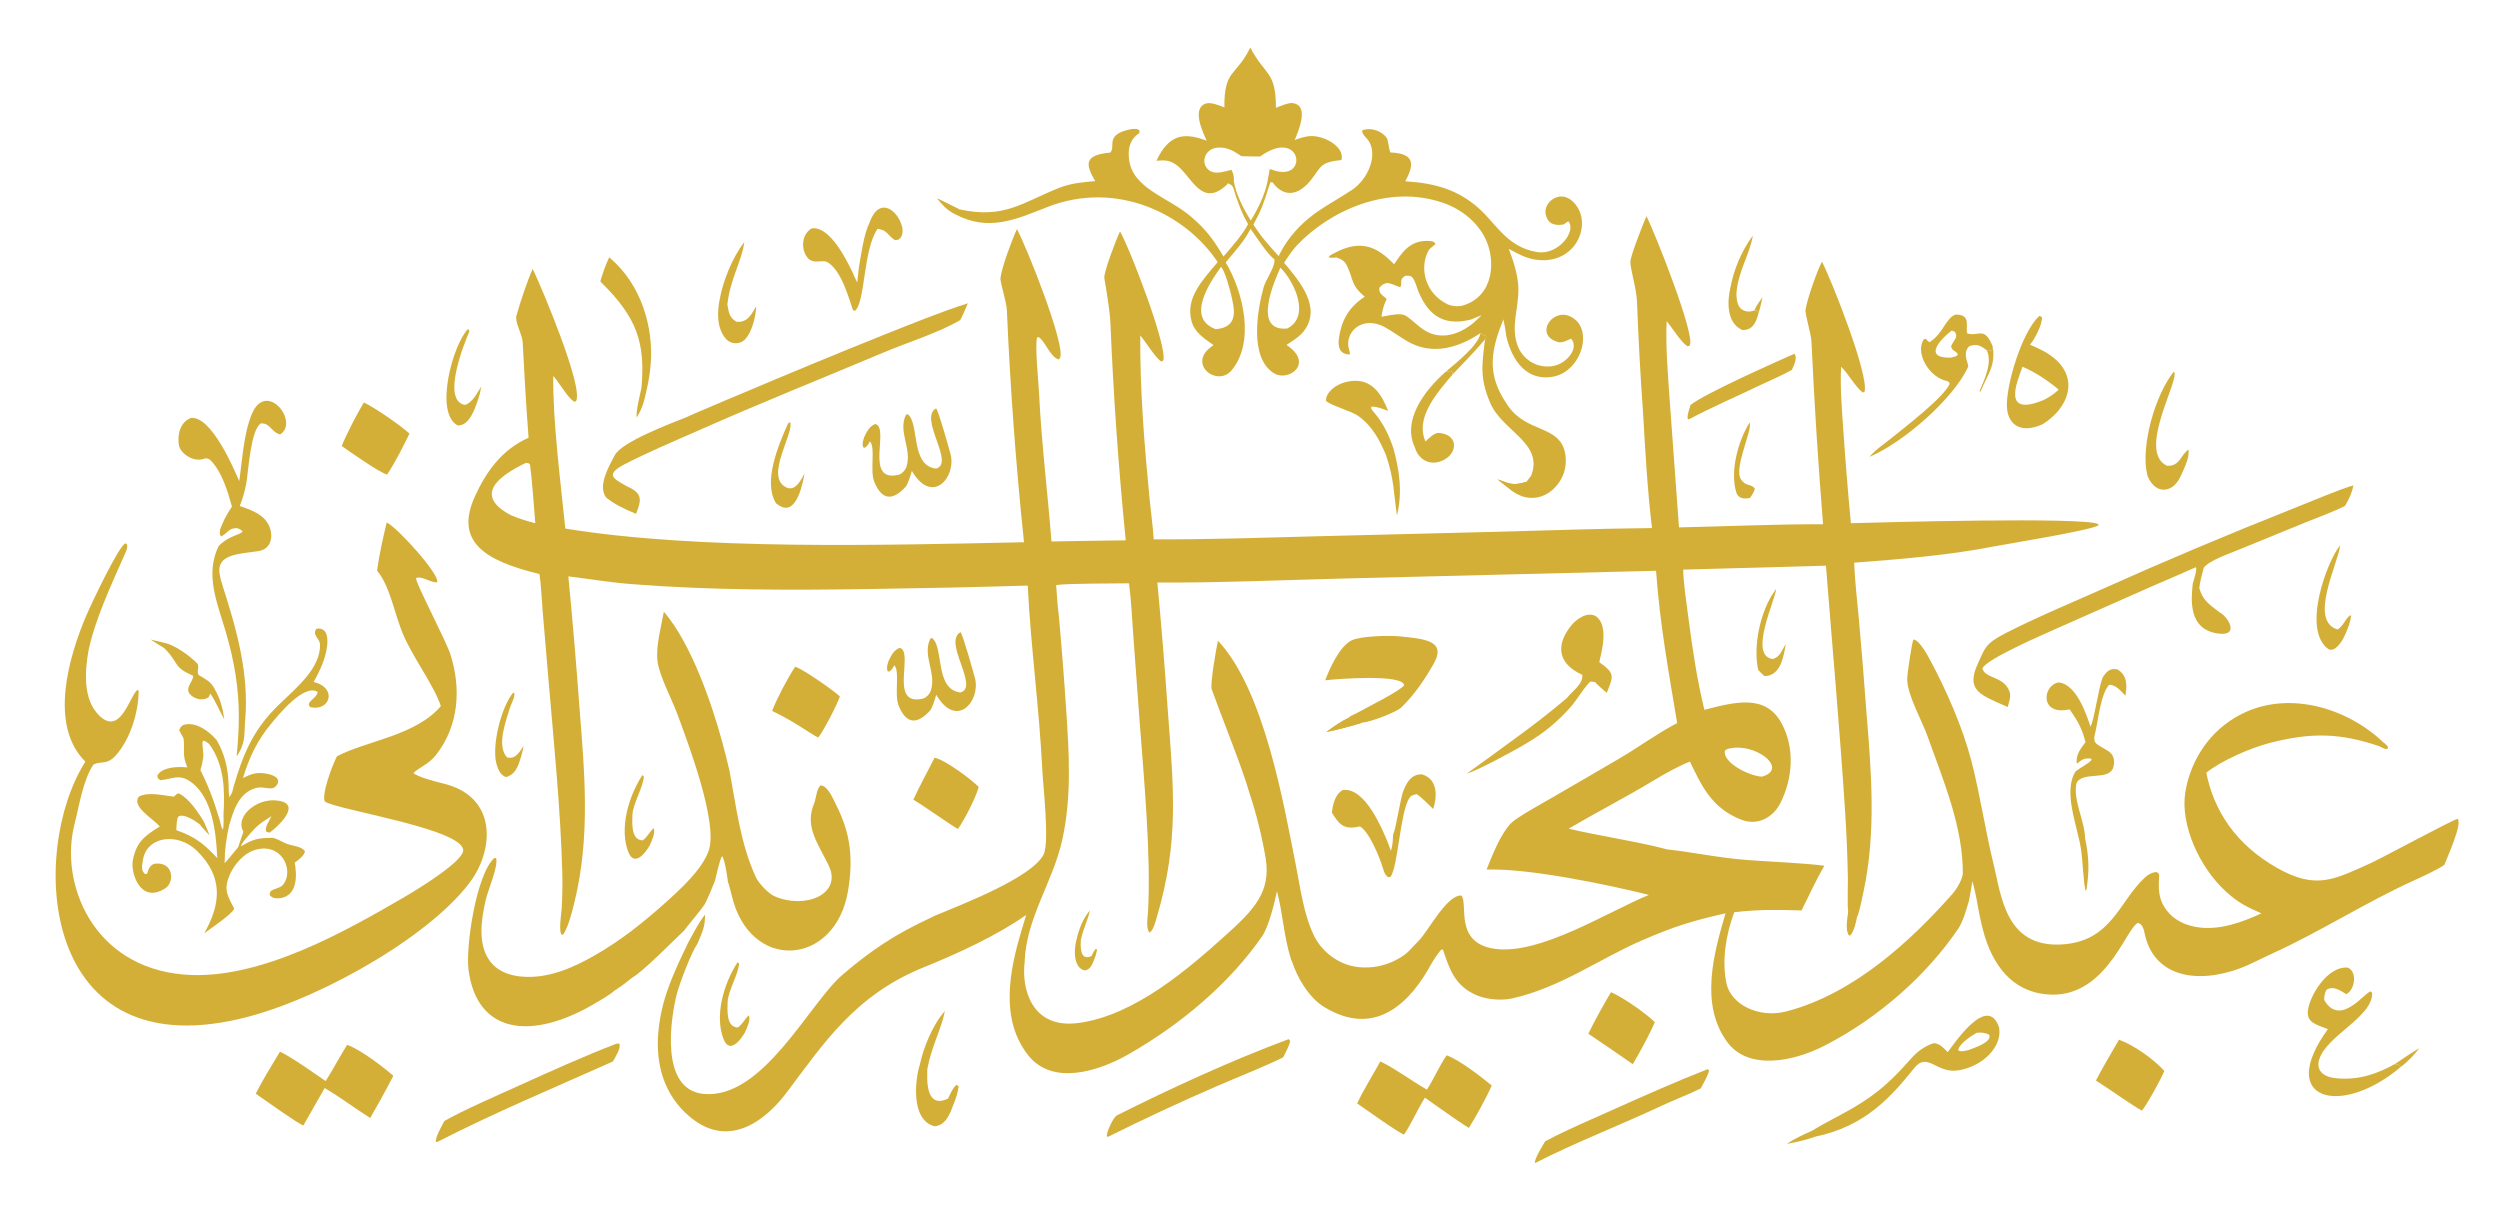
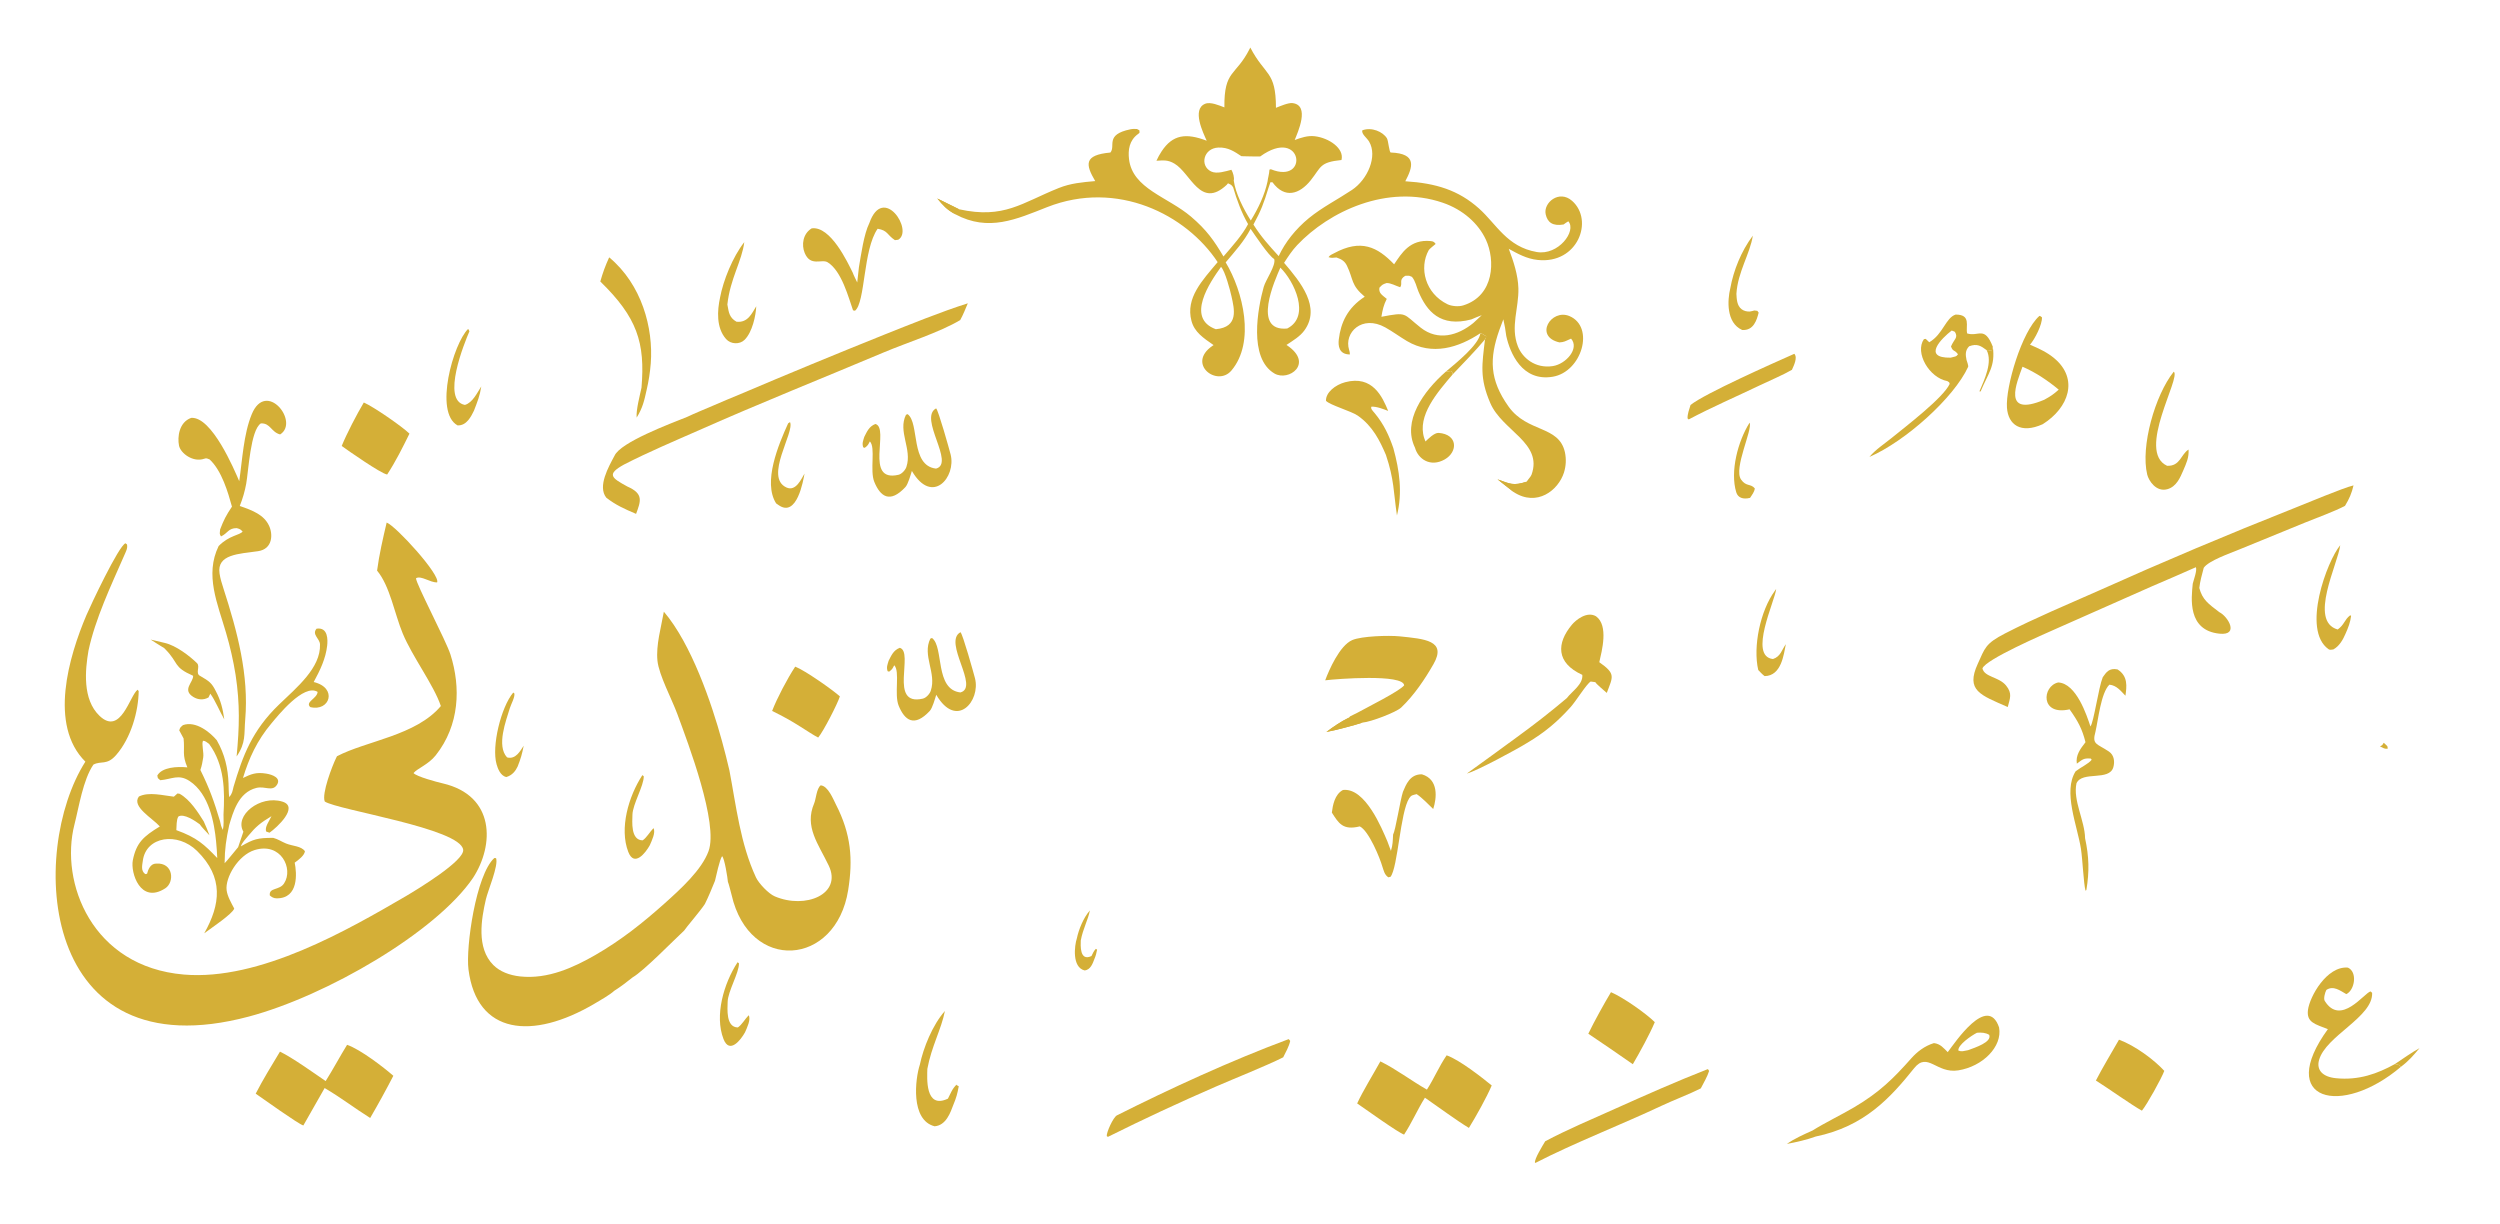
<svg xmlns="http://www.w3.org/2000/svg" width="100%" height="100%" viewBox="0 0 19750 9667" version="1.1" xml:space="preserve" style="fill-rule:evenodd;clip-rule:evenodd;stroke-linejoin:round;stroke-miterlimit:2;">
  <g>
-     <path d="M5509.875,7455.167c-51.792,75.25 -140.25,312.292 -163.292,398.292c-46.042,181.5 -139.542,753.25 210.417,788.208c468.708,46.833 837.125,-716.5 1095.917,-938.625c225.542,-193.625 418.208,-322.792 704.917,-455.25l20.083,-10.583c225.917,-93.708 779.042,-306.5 867.125,-488.5c46.583,-96.25 -5.042,-545.875 -11.167,-671.375c-23.375,-479.625 -91.542,-972.25 -114.667,-1451.167c-412.708,12.125 -825.583,21.083 -1238.542,26.917c-631.25,9.833 -1259.333,10.875 -1888.708,-38.375c-180.75,-14.167 -327.583,-40.208 -502.125,-61.292c33.167,342.542 62.292,685.292 87.375,1028.208c41.292,524.25 88.458,1027 -39.667,1547.958c-16.542,67.208 -46.625,192.5 -87.458,251.417l-11.583,4.542c-27.458,-26.625 -4.083,-165.417 -1.458,-205.833c5.75,-97.25 7.375,-194.583 4.792,-291.917c-13.625,-495.583 -64.833,-1003.292 -107.208,-1498.667l-47.917,-564.208c-7.375,-88.542 -11.667,-203.542 -24.792,-289.75c-423.338,-103.5 -676.7,-250.75 -508.983,-615.917c80.742,-175.792 200.208,-362.625 422.817,-461.333c-19.621,-252.333 -33.696,-503.417 -46.817,-755.875c-3.062,-58.917 -63.192,-160.042 -49.379,-207.85c30.35,-105.063 83.113,-270.454 129.154,-369.821c70.333,146.429 406.25,942.921 341.417,1046.171l-15.667,2.542c-56.625,-39.625 -114.583,-149.042 -163.667,-202.792c-5.042,353.458 58.833,844.333 95.208,1205.375c1058.875,172.625 2523.417,130.542 3623.5,108c-63.708,-609.583 -108.75,-1220.167 -135.125,-1831.242c-2.542,-70.733 -55.625,-222.463 -50.417,-259.042c12.833,-89.783 89,-294.979 129.792,-383.45c73,131.404 386.042,917.4 341.042,1016.108c-3.625,7.875 -5.125,8.5 -11.208,14.083c-69.75,-20.667 -107.542,-150.167 -160.75,-177.833l-10.333,4.083c-17.083,79.375 11.375,341.458 15.833,435.708c18.667,391.375 67.583,785.208 98.5,1175.542c195.458,-3.875 390.917,-6.833 586.417,-8.917c-56.917,-570.833 -97.208,-1142.5 -120.833,-1714.667c-5.208,-109.637 -32.583,-262.462 -48.208,-356.329c-7.25,-43.621 96.667,-314.704 123.667,-368.967c71.833,117.404 377.625,910.129 342.208,1019.546l-14.75,8.333c-47,-27.458 -125,-158.625 -167.375,-206.667c-2.208,433.833 32.125,862.167 74.25,1294.833c10.125,104.25 25.458,212.042 32.333,315.792c407.542,2.708 883,-13.208 1293.667,-24.125l1429.208,-35.667c400.958,-10.792 813.125,-25.167 1213.417,-29.083c-36.292,-298.75 -53.083,-610.458 -70.625,-910.25c-20.958,-292.25 -36.875,-584.75 -47.792,-877.317c-4.25,-104.675 -50.458,-248.708 -52.708,-313.442c-1.542,-44.746 103.042,-306.55 127,-362.817c64.167,122.408 390,944.492 342.417,1020.2c-1.208,1.917 -3.125,3.583 -4.667,5.375l-15.917,0.792c-53.25,-37.792 -117.792,-144.583 -161.917,-197.25c-8.542,204.042 8.083,383.958 21.25,588.167l76.208,1041.167c371.25,-7.542 770.75,-26.542 1138.083,-24.458c-38.708,-479.667 -69.208,-959.708 -91.5,-1439.958c-3.042,-72.333 -52.833,-218.146 -46.708,-257.088c12.542,-79.871 91.667,-307.725 129.5,-377.425c77.083,147.525 372.333,896.804 336.792,1026.762l-14.208,7.625c-62.25,-50.083 -110.167,-144.125 -171.083,-204.708c-8.583,160.042 5.5,324.417 16.208,484.458c16.875,250.75 37.167,501.333 60.917,751.75c243.125,-6.958 1832.958,-50.375 1953.375,6.375l3.083,10.25c-62.167,41.167 -724.583,146.875 -834.625,168.417c-349.75,68.458 -735.833,99.75 -1095.917,126.708c5.5,148.167 24.583,306.875 38,455.5c21.292,237.667 40.583,475.458 57.875,713.333c39.375,476.208 79.625,959.417 -22.458,1432.042c-6.333,29.208 -33.958,173.5 -50.042,196.167c-11,48.5 -20.083,104.292 -52.5,146.75l-12.333,1.5c-30.417,-44.208 -12.208,-134.208 -6.042,-186.667c-6.875,-40.458 -1.333,-212 -2.125,-264.25c-3.167,-172.625 -10.25,-345.208 -21.25,-517.667c-41.667,-648.75 -100.917,-1303.75 -152.042,-1952.833l-1127.875,31.125c1.5,100.667 26.958,270.375 40.583,375.042c31.417,241.292 68.542,494.667 127.042,732.542c245.458,-63.958 485.708,-125.458 610.833,108.208c105.625,197.208 87.417,437.042 -13,633.083c-49.417,96.417 -167.708,182.375 -309.083,125.5c-239.208,-92.75 -316.458,-281.583 -403.292,-457.917c-101.458,41.25 -199.583,96.958 -289.625,151.25c-217.75,131.25 -448.5,249.875 -668.333,378.833c237.292,56.5 556.667,103.625 781.583,164.542l5.25,0.083c210.667,23.208 392.708,65.458 627.875,83.25c162.458,12.292 464.75,24.667 605.167,45.083c-71.958,124.833 -116.208,227.25 -179.917,353.042c-206.667,-5.917 -328.542,-8.375 -531.583,13.792c-65.917,177.5 -98.833,377.667 -62.167,559.875c33.667,167.333 254.625,281.375 475.292,223.625c543.875,-142.333 997.75,-575.125 1306.792,-923.75c38.042,-42.917 77.25,-109.708 85.75,-161c2.708,-371.292 -152.333,-734.167 -279.417,-1090.292c-44.583,-125 -156.5,-319.333 -160.208,-446.667c-1,-34.875 37.75,-301.25 49.958,-316.083c45.542,3.292 111.958,125.625 128.292,156.042c134.125,249.625 259.417,537.917 328.792,801.875c70.375,272.208 110,552.458 177.542,825.042c58,234 90.958,649.75 531.458,626.333c399.292,-21.167 456.083,-339.208 662.875,-529.708c23.167,-21.375 55.625,-41.333 92.792,-42.5c11.333,8.25 20.125,14.75 19.333,27.875c-6.167,102.75 -10.625,188.417 65.875,283.083c49.125,61.917 129.917,106.25 223.75,122.708c181.083,32.792 368.792,-38.375 517.792,-107.292c-120.958,-52.708 -188.167,-88.25 -279.333,-171.333c-214.125,-195.083 -360.292,-530.042 -322.667,-781.167c35.667,-221.125 158.792,-454.375 396.708,-595.75c396.292,-235.458 891.458,-71.833 1171.583,200.458c25.333,25.208 31.958,22.458 31.292,46.958c-28.333,2.292 -30.083,-4.208 -60.917,-17.792c-310.375,-106.083 -536.875,-113.208 -868.958,-28.125c-158.5,40.625 -388.625,143.25 -503.083,235.833c59.75,299.375 232.708,568.208 563.083,754.125c306.25,172.25 449.875,87.958 729.875,-37.167c88.542,-39.542 659.375,-348.917 692.042,-352.667c41.708,33.875 -82.458,305.292 -104.25,363.583c-61.208,42 -174.667,92.958 -247.333,126.25c-386.167,176.458 -728.25,399.417 -1114.583,575.208c-101.375,46.083 -203.5,103.333 -309.667,135.5c-364.25,110.292 -634.375,-2.292 -695.333,-291.333c-5.708,-27.042 -14.792,-78.583 -53.75,-87.125c-100.792,44.792 -267.625,648.458 -771.917,557.5c-133.458,-24.042 -233.75,-95.833 -302.292,-182.875c-134.542,-170.833 -167.5,-379.5 -202.25,-571.25c-9.667,-44.25 -18.5,-88.833 -31.667,-132.542c-8.542,49.708 -16.542,106.458 -27.583,155.333c-19.5,67.667 -44.708,162.208 -86.5,223.458c-242.875,355.875 -616.583,696.875 -1059.083,922.75c-236.917,120.917 -596.917,198.292 -765.167,-33.667c-216.875,-298.958 -103.833,-699.792 -11.792,-1014.583c-269.25,61.5 -403.625,102.917 -655.5,212.042c-342.583,147.5 -644.583,373.542 -1029.042,460.125c-82.167,18.542 -195.333,9.292 -271.083,-20.583c-188.708,-74.458 -228.208,-224.167 -276.458,-363.875l-11.708,-1.75c-26.042,24.5 -70.125,94.875 -87.125,125.708c-144.583,261.958 -417.292,583.875 -836.75,330.25c-126.708,-76.625 -215.208,-235.958 -255.125,-355.625l-10.208,-24.125c-58.208,-187.458 -62.5,-355.583 -110.5,-536.875c-17.625,85.583 -64.792,279.25 -115.708,353.5c-247.208,360.625 -629.917,692.167 -1061.375,937.292c-229.958,130.667 -593.625,248.042 -785.75,8.333c-230.25,-287.25 -148.208,-675.875 -55.917,-987.333c12.167,-41.5 24.708,-82.958 37.625,-124.333c-220.875,156.875 -537.5,304.208 -806.583,412.667c-546.625,220.333 -794.417,603.958 -1086.333,991.167c-158.708,210.458 -448.75,450.542 -758.833,195.542c-218.333,-179.583 -274.417,-431.125 -254.917,-667.25c10.292,-119.042 36.458,-237 78.125,-352.167c43.917,-123.792 99.875,-238.958 157.333,-359.458c39.25,-71.458 79.125,-151.375 130.042,-217.75l2.431,-3.233c0.53,0.424 1.068,0.847 1.614,1.269c-0.146,99.283 -21.195,132.037 -60.045,226.505Zm-1355.267,-3798.375c-228.5,109.208 -409.708,259.417 -118.196,413.458c73.637,30.792 112.35,41.458 192.462,63.333c-9.875,-115.375 -24.583,-342.292 -42.333,-465.292c-4.708,-3.333 -9.417,-6.667 -14.167,-10l-17.767,-1.5Zm9549.767,2250.125c-44.417,7.125 -47.875,2.167 -76.583,21.583c-26.083,88.417 180,201 291.458,207c200.167,-56.125 -13.917,-242.125 -214.875,-228.583Zm-5339.833,-1044.917c22.708,249.5 42.208,499.167 58.5,748.958c23.167,340.958 43.375,680.333 -29.792,1018.25c-73.625,339.958 -288.708,623.208 -298.833,975.042c-24.083,200.292 50.667,527.167 425.708,477.292c448.792,-59.667 878.375,-437.708 1162.083,-692.5c224.208,-201.333 359.625,-342.5 316.458,-609.083c-29.792,-176.125 -73.375,-350.792 -130.542,-523.125l-25,-80.75c-81.167,-241.958 -184.042,-491.25 -270.833,-730.833c-13.333,-36.792 36.5,-329.292 49.5,-383.708c367.958,391.708 520.792,1300.75 614.083,1766.125c36.125,180.25 61.75,393.75 145.292,565.542c54.583,112.208 181,227.167 345.375,246.458c112.583,13.25 220.208,-10.583 313.708,-61.5c86.667,-47.208 109.542,-89.125 166.542,-145.167c74.833,-73.542 222.417,-365.417 338.167,-358.167c57,63.792 -62.375,376.542 266.292,421.208c357.583,48.583 885.917,-290.75 1215.458,-426.333c-325.458,-81.042 -947.708,-211.208 -1282.625,-200.042c40.917,-104.042 110.417,-282.417 193.833,-367.167c44.458,-45.167 244.625,-155.5 317.042,-197.167c175.958,-101.292 351.458,-205.042 527.292,-306.792c153.625,-88.917 312.75,-205.917 467.333,-286.458c-69.708,-419.333 -135.625,-776.667 -166.833,-1202.792l-2482.958,61.458c-463.042,11.917 -997.792,34.75 -1456.625,31.292c31.542,335.125 58.917,670.5 82.125,1006.042c45.208,610.458 92.458,1031.333 -85.542,1634.417c-10.25,34.167 -25.625,103.625 -58,125.75c-30.375,-29.167 -15.458,-126.042 -12.333,-167.333c25,-443.125 -33.042,-1059.25 -66.542,-1504.333l-50.167,-680.333c-9.625,-131.25 -16.167,-278.083 -33.708,-407.917c-105.333,2.208 -489.292,-0.333 -575.5,13.792c6.208,74.875 10.875,166.583 21.042,239.875Z" style="fill:#D4AF37;" />
    <path d="M18831.5,5867.75c25.333,25.208 31.958,22.458 31.292,46.958c-28.333,2.292 -30.083,-4.208 -60.917,-17.792c23.917,-13.833 15.625,-7.458 29.625,-29.167Z" style="fill:#D4AF37;fill-rule:nonzero;" />
    <path d="M10469,5374.5c29.25,-78.875 113.625,-274.833 213.958,-317.958c73.792,-31.708 287.625,-38.125 373.958,-29.458c194.75,20.375 375.625,31.542 267.417,219.917c-66.792,116.333 -149.458,241.708 -254.625,342.292c-39.542,37.833 -243.375,114.667 -304.417,118.917c-62.917,20.875 -222.542,63.375 -286.708,74.333c57.125,-43 110.458,-79.625 177.833,-113.292l9.5,-10.083l57.917,-28.75c80.792,-45 327.625,-167.25 368.958,-215.875c-4.875,-91.833 -533.083,-51.5 -623.792,-40.042Z" style="fill:#D4AF37;fill-rule:nonzero;" />
    <path d="M10656.417,5669.25c-11.708,15.708 -21.875,29.292 -32.542,45.458l10.583,8.25c39.333,-6.958 90.208,-16.167 130.833,-14.75c-62.917,20.875 -222.542,63.375 -286.708,74.333c57.125,-43 110.458,-79.625 177.833,-113.292Z" style="fill:#D4AF37;fill-rule:nonzero;" />
    <path d="M12062.292,5870.208c-73.958,46.667 -395.167,220.292 -474.333,241c129.708,-93.292 258.792,-187.125 387.208,-281.458c139.583,-100.875 273.875,-205.792 402.458,-314.5c40.208,-53.458 129.833,-108.833 122.708,-183.833c-210.125,-95.792 -203.458,-251.083 -82.167,-396.292c31.542,-37.75 119.25,-108.875 190.708,-66.292c100.75,73.5 45.25,274.5 25.625,362.542c132.333,93.042 107.375,113.208 59.167,242.667c-20.833,-19.333 -81.583,-68.292 -90.458,-85l-36.542,-5c-33.167,18.667 -114.5,153.167 -160.5,203.958c-101.792,112.458 -200.667,197.458 -343.875,282.208Z" style="fill:#D4AF37;" />
    <path d="M11005.292,6593.792c20,-36.125 56.167,-272.083 77.875,-338.083c24.083,-56.083 53.958,-139.75 149.583,-138.667c134.542,40 117.583,188.458 89.583,274.167c-38.292,-36.708 -86.375,-88 -130.708,-117.625c-31.792,8.583 -42.292,7.125 -58.625,32.25c-71.417,110.042 -89.25,545.292 -147.667,620.833l-17.167,4.25c-31.542,-20.042 -36.667,-54.417 -47.917,-86.125c-17.875,-63.75 -105.708,-280.542 -177.917,-316.292c-134.292,33.375 -167.333,-25.542 -220.708,-109.042c6.833,-56.708 22.5,-144.917 88,-178.542c176.583,-20.75 308.833,308.25 350.833,406.25l27.792,74.833c15,-47.333 14.667,-79.708 17.042,-128.208Z" style="fill:#D4AF37;" />
    <path d="M3054.675,4128.167c73.954,27.75 425.704,414.208 398.658,472.792c-56.662,1.625 -126.875,-56.458 -166.837,-33.042c-2.708,39.375 237.408,493.292 272.225,603.042c82.338,259.542 72.354,557.5 -116.537,796c-58.133,73.375 -146.592,104.083 -175.446,140.417c26.212,28.208 179.112,69.25 231.721,81.542c413.758,96.75 407.633,487.083 238.283,746.542c-290.629,427.958 -1157.162,931.583 -1770.092,1095.167c-1663.127,443.833 -1742.44,-1307.083 -1292.258,-2013.542c-291.775,-289.583 -129.342,-832.75 7.725,-1155.958c32.379,-76.333 254.733,-548.083 308.971,-569.25l12.167,9.25c6.775,30.75 -8.754,55.583 -21.592,86.167c-105.771,241.625 -229.513,502.5 -282.758,753.167c-26.058,152.083 -49.217,384.25 87.404,514.75c168.538,160.958 239.596,-163.667 301.096,-206.417l8.233,11.208c-2.096,157.792 -59.35,368.542 -177.95,504.5c-74.071,84.875 -118.367,43 -179.9,76.167c-81.858,119.667 -114.279,334.958 -149.608,472.875c-117.5,458.75 138.587,1123.75 864.304,1185.458c600.213,51.042 1301.029,-355.875 1752.363,-618.375c94.212,-55.667 464.879,-280.292 454.337,-367.458c-20.454,-169.25 -994.287,-313.833 -1093.438,-381.25c-25.983,-60.083 58.267,-280.667 90.942,-346.833l5.421,-10.833c233.629,-122.25 623.804,-162.5 820.679,-396.542c-57.371,-169.125 -224.317,-387.75 -301.708,-574.458c-63.85,-154.042 -100.6,-374.417 -202.167,-495.25c16.571,-126.083 46.3,-254.958 75.763,-379.833Z" style="fill:#D4AF37;fill-rule:nonzero;" />
    <path d="M5648.167,6958.917c-25.542,62.667 -49.083,121.292 -79.75,182.875c-32.208,50.75 -155.5,193.958 -163.333,209.458c-82.417,76.167 -318.25,318.583 -407.292,370.042c-49.583,38.792 -90.292,71.583 -145.208,106c-34.375,32.042 -114.083,77.208 -157.625,102.833c-489.625,287.958 -928.483,244 -994.017,-271.583c-22.3,-175.417 59.146,-748.417 203.917,-879.917l14.042,0.708c20.825,58.208 -64.675,256.542 -80.354,324.75c-35.508,154.5 -77.004,384.042 58.808,519.833c51.671,51.667 127.167,80.833 211.758,90c220.262,23.875 426.637,-73.333 593.054,-168.75c204.625,-117.292 381.333,-259 546.292,-406.542c130.583,-116.792 294.708,-266.292 348.958,-414.292c79.917,-218.042 -159.958,-848.292 -246.375,-1083.125c-43.583,-118.5 -145.583,-308.458 -157.208,-421.208c-12.708,-123.167 29.208,-265.167 50.542,-387.625c217.458,253.917 377.667,724.292 459.083,1021.708c21.208,77.042 40.833,154.292 58.792,231.792c53.458,280.333 86.042,579.333 210.042,846.083c21.417,46.042 99.167,129 149.083,149.708c242.458,102.875 533.167,-18 425.833,-242.958c-82.042,-171.917 -194.542,-308.042 -115.292,-492.125c14.292,-33.167 18.75,-118.167 51.542,-142.333c58.375,4.167 99.958,111.875 120.25,151.292c121,235.292 135.208,434.75 96.792,676.25c-96.292,605.292 -780.042,653.875 -920.875,38.458c-2.083,-9.042 -24.542,-96.208 -29.25,-104c-2.042,-27.708 -26.917,-189.667 -46.083,-202.208c-20.208,29.5 -46.625,157.042 -56.125,194.875Z" style="fill:#D4AF37;" />
    <path d="M9879.708,1808.008c-52.5,99.812 -120.667,174.338 -196.833,264.742c137.375,228.133 235.667,629.625 45.292,854.5c-112.458,132.833 -356.417,-52.458 -150.25,-194.708l9.375,-6.333c-82.625,-57.417 -151.125,-102.667 -174.667,-190.958c-48.458,-181.921 86.875,-321.021 206.75,-464.492c-248.125,-376.079 -793.125,-652.217 -1346.708,-434.558c-243.583,95.783 -462.833,197.208 -725.167,56.867c-70.75,-38.379 -98.042,-71.425 -143,-125.025c57.042,29.025 114.625,57.471 172.667,85.325c355.333,77.925 494.083,-50.817 787.542,-168.225c93.75,-37.512 183.625,-45.312 287.458,-54.587c-76.5,-130.412 -92.417,-206.129 119.792,-225.529c44.375,-51.375 -45.875,-141.625 157.833,-183.429c19.583,-4.017 30.708,-3.142 51.958,-2.583l19.125,10.183c1.042,20.204 6.458,17.204 -10.375,29.442c-70.042,50.921 -79.875,126.775 -71.25,199.358c27.667,232.667 306.292,297.108 490,453.588c122.333,104.217 181.25,188.079 256.208,314.65c68.042,-79.392 148.917,-168.733 194.292,-255.892c-53.042,-91.696 -89.292,-192.992 -118,-290.65c-14.25,-20.567 -14.167,-18.904 -40.625,-31.7c-3.583,4.267 -7.125,8.533 -10.708,12.8c-206.792,193.271 -283.042,-92.221 -412.583,-168.425c-52.5,-30.908 -85.875,-25.496 -141.958,-22.492c11.375,-25.375 25,-50.162 40.75,-74.2c88.083,-133.408 193.083,-146.217 356.292,-83.983c-27.583,-61.788 -118.75,-246.946 -13.292,-291.504c42.917,-18.133 111.792,12.754 152.958,28.096c-3,-298.863 89.167,-243.65 199.292,-461.883l5.375,-10.871c118.083,226.429 202.042,181.55 202.75,476.196c31.333,-12.525 97.292,-41.129 130.25,-37.375c141.917,16.192 40.75,233.108 17.833,291.758c49.042,-18.146 102.333,-36.529 158.333,-29.904c112.792,13.35 235,96.671 211.167,187.842c-174.333,17.763 -158.917,55.017 -242.958,160.171c-88.542,110.829 -205.208,147.75 -302.083,15.829l-16.458,-0.096c-5.958,16.046 -11.5,32.175 -16.625,48.383c-34.333,113.371 -57.542,176.017 -117.417,285.746c60.958,96.779 119.5,161.208 199.5,249.162c51.875,-110.783 132.875,-212.712 238.25,-299.792c105.792,-86.275 225.083,-146.083 340.583,-222.938c123.375,-82.142 204.208,-266.038 135.25,-382.358c-17,-28.692 -62.125,-60.021 -53.5,-88.688c73.208,-27.583 162.458,10.596 194.542,63.225c11.125,18.242 18,111.646 30.208,112.1c210.917,7.9 173.542,116.254 114.833,227.133c243.125,15.192 420.292,70.487 582,214.863c138.333,123.454 221,303.192 456.458,344.021c169.958,29.471 316.917,-165.825 249.458,-242.65c-15.958,9.329 -22.917,14.363 -37.292,25.108c-86.417,14.825 -127.375,-16.512 -141.542,-80.437c-20.125,-90.842 105.958,-196.867 208.708,-106.075c174.042,153.783 45.333,500.425 -271.167,466.825c-87.542,-8.904 -158.917,-49.438 -229.125,-87.908c37.708,98.938 73,207.338 75.958,311.925c4.417,155.879 -64.375,302.946 -4.042,458.321c34.75,89.5 135.458,177.958 276.25,156.042c103.792,-16.167 212.292,-139.208 143.917,-216.875l-11.917,5.375c-33.167,14.792 -43.292,22.25 -79.792,24.458c-204.083,-46.625 -65.25,-269.238 79.208,-207.854c202,85.813 97.333,440.521 -132.25,479.104c-242.542,40.708 -338.125,-188.167 -367.25,-322.792c-5.5,-46.917 -12.958,-84.25 -23,-130.787l-31.625,84.329c-79.042,224.292 -78.75,392.417 72.875,604.917c148.417,208 397.542,146.917 445.208,360.833c11.333,53.167 8.833,107.5 -7.417,160c-44.625,141.083 -214.125,274.083 -397.25,154.583c-42.792,-32.583 -85.542,-67.292 -127.625,-100.583c100.583,35.875 123.25,53 229.917,18.583c10.833,-17.208 33.375,-40.625 38.708,-55.417c90.917,-252.458 -231.083,-344.833 -326.042,-565.917c-85.542,-199.25 -65,-303.25 -41.75,-502.5c10,-12.792 6.583,-9.417 9.042,-25.583c-22.5,-11.25 -21.042,-16.833 -45.083,-23.75c-171.375,113.792 -380.875,180.792 -581.625,61.542c-57.292,-34.25 -111.75,-74.667 -170.375,-107.292c-183.5,-102.15 -327.875,41.792 -285.417,177.667c4.292,13.792 6.333,21.917 6,36.208c-88.292,-0.25 -93.25,-70.958 -87.375,-119.708c15.75,-130.833 68.375,-248.362 204.833,-336.471c-111.083,-93.175 -87.208,-134.258 -140.292,-244.258c-16.708,-34.575 -39.583,-51.183 -82.917,-65.688c-31.417,2.288 -36.208,5.875 -62.75,-2.512c11.833,-17.437 24.417,-20.421 44.542,-31.312c211.542,-114.425 341.042,-50.271 473.5,87.713c59.25,-86.742 123.792,-199.537 289.333,-183.475c24.167,2.346 28.417,9.454 38.833,22.646c-10.083,8.25 -49.542,39.892 -54.375,48.492c-78.625,140.417 -28.5,342.637 148.5,428.229c33.125,15.517 86.792,20.275 123.375,8.942c248.292,-76.912 254,-359.062 179.375,-519.421c-59.083,-126.929 -179.583,-236.796 -341.167,-292.021c-438.375,-149.842 -898.333,69.479 -1149.375,334.746c-40.917,43.237 -72.5,92.042 -103.708,140.292c130.625,152.879 293.75,351.558 159.75,534.85c-34.375,47 -88.208,78.625 -140.875,113.708l5.5,3.792c212.25,144.083 11.125,287.167 -100.292,222.042c-207,-121 -131.333,-517.929 -85.042,-683.708c15.833,-56.808 98.792,-170.963 82.875,-220.854c-42.625,-23.129 -156.5,-194.867 -186.375,-238.221Zm-233.583,300.267c-86.417,120.196 -281.875,404.783 -41.167,492.517c184.167,-16.833 145.667,-160.108 123.542,-260.913c-9.25,-42.071 -50.125,-198.971 -82.375,-231.604Zm367.375,-674.429c2.917,-29.071 13.125,-56.975 15.167,-93.383l10.792,-3.604c306.5,125.754 251.917,-342.963 -83.417,-101.163c10.622,2.114 -154.29,-1.302 -149.583,-2.117c-52.833,-34.933 -104,-71.079 -181.208,-67.887c-118.917,4.917 -148.833,144.533 -57.542,188.904c45.042,21.892 113.5,-1.108 160.417,-13.229c13,22.137 24.708,62.308 18.583,85.213c13.125,98.925 77.25,226.033 134.625,315.479c59.417,-96.483 110.167,-203 132.167,-308.213Zm101.25,680.475c-41.833,95.992 -228.083,506.887 53.958,480.971c188.583,-95.496 54.25,-375.571 -53.958,-480.971Zm1508.208,409.262c-244.417,64.292 -351.458,-64.375 -417.125,-220.079c-16.083,-38.087 -23.292,-82.371 -51.25,-116.137c-31.25,-12.746 -14.5,-8.958 -53.208,-8.675c-54.125,33.667 -17.75,56.083 -39.625,90.575c-36.958,-11.292 -72.583,-33.908 -108.25,-33.254c-35.333,12.146 -34.167,14.271 -56.375,37.158c-5.958,43.204 20.417,56.721 58.208,87.908c-25.208,49.579 -33.667,89.046 -42.208,141.575c207.417,-39.537 167.625,-26.537 310.667,86.012c136.875,107.708 294.083,61.875 414.917,-36.458l67.292,-62.2c-29.458,10.621 -54.625,21.458 -83.042,33.575Zm-673.958,1070.917c-47.667,-111.708 -104.542,-228.625 -222.708,-310.958c-51.167,-35.667 -219.625,-83.042 -251.042,-117c-2.667,-66.125 73.917,-126.375 151.583,-147.042c216.833,-57.75 294.458,116.625 339.708,226.75c-37.792,-14.375 -90.875,-35.958 -132.5,-33.5c-8.25,16.292 11.292,33.292 27.042,52.458c72.75,88.5 111.875,175.125 146.292,274.958c49.083,178.333 73.25,351.417 28.542,531.917c-27.833,-186.542 -21.208,-282.167 -86.917,-477.583Z" style="fill:#D4AF37;" />
    <path d="M11830.458,3786.667c100.583,35.875 123.25,53 229.917,18.583c-51.375,59.292 -70.125,16.083 -107.542,52.75l5.25,29.25c-42.792,-32.583 -85.542,-67.292 -127.625,-100.583Z" style="fill:#D4AF37;fill-rule:nonzero;" />
    <path d="M1903.429,6686c99.279,-57.083 130.621,-67.25 255.271,-66.833c38.667,10.167 65.325,30 101.396,44.583c53.104,21.5 118.683,18.958 148.838,60.833c-3.3,33 -50.183,68.792 -80.883,90.542c16.429,80.542 33.95,283.542 -143.046,281.792c-23.562,-0.208 -39.588,-10.208 -53.579,-23.25c-8.15,-64.375 78.096,-37.958 113.25,-95.75c75.192,-115.333 -25.775,-327.167 -233.608,-262.292c-129.571,40.458 -233.275,216.958 -220.804,316.958c6,48.083 36.592,100.5 60.117,145c-13.346,41.917 -181.846,154.125 -236.879,195.375c128.438,-227.5 155.842,-441.333 -56.913,-650.625c-153.837,-151.333 -403.513,-116.333 -428.487,78.5c-4.475,34.917 -17.142,78.25 19.537,104.708l14.071,-2.833c7.992,-30.375 25.25,-80 71.633,-80.375c137.579,-9.583 146.696,147.25 72.379,195.375c-197.554,127.833 -275.633,-124.5 -256.462,-221.333c27.542,-139.125 84.25,-188.708 213.371,-267.292c-59.008,-66.25 -226.192,-157.875 -165.158,-236.667c79.017,-38.833 188.971,-8.417 276.121,1.375l28.342,-25.333l16.817,2.417c83.021,45.708 147.075,148.833 190.721,218.083c16.692,37.708 31.579,71.542 45.358,109.958c-15.725,-17.083 -68.325,-71.625 -76.979,-87.125c-33.333,-24.583 -125.371,-88.625 -169.017,-60.917c-16.475,27.958 -12.904,74.917 -15.829,107.25c162.458,58.542 220.596,113.208 323.267,220.458c-1.846,-44.167 -4.937,-88.333 -9.271,-132.417c-14.125,-142.333 -53.421,-373.583 -209.292,-475.958c-87,-57.167 -139.479,-14.458 -231.558,-6.375c-24.537,-22.042 -17.371,-9.875 -23.254,-37.625c38.742,-65.958 155.471,-71.75 237.367,-63.875c-43.517,-101.5 -19.258,-128.583 -29.925,-228.833c-0.283,-2.625 -28.508,-50.5 -34.283,-63.417c7.812,-24.292 7.525,-22.542 29.537,-41.667c102.987,-36.5 217.875,60.125 267.213,119.792c63.425,111.25 88.217,221.042 92.713,341.958c1.212,33.208 1.075,74.5 5.175,106.833c24.85,-27.042 26.238,-48.792 34.229,-81.042c73.479,-246.375 146.062,-444.292 359.4,-649.875c140.358,-135.25 329.9,-289.75 323.846,-475.208c-1.533,-46.958 -67.071,-77.75 -27.167,-124.292c92.292,-13.875 88.617,91.25 83.729,134c-11.675,102.25 -55.004,193.167 -106.446,287.458c191.096,45.667 128.067,236.375 -27.2,198.042c-43.017,-41.042 54.542,-67.208 58.121,-120.083c-110.25,-69.333 -319.175,194.5 -364.821,248.792c-113.975,135.583 -177.833,276.167 -224.846,431.333c63.871,-30.292 102.175,-47.75 183.458,-34.625c49.667,8 118.938,34.125 85.792,87.333c-36.7,58.875 -94.679,8.792 -163.208,25.708c-144.233,35.667 -185.267,196.708 -214.867,294.25c-23.988,112.833 -35.183,184.333 -36.204,300.542c11.888,-9.083 89.362,-106.458 106.767,-126.542l41.612,-122.417c-74.254,-126.5 131.013,-292.167 308.342,-237.333c133.792,41.333 -43.675,204.875 -101.983,245.417l-25.529,-8.708c-16.029,-33.917 25.1,-85.292 40.996,-121.917c-86.912,52.583 -123.004,82.208 -182.763,154.292c-20.175,24.75 -52.692,57.75 -58.521,83.875Zm-137.746,-251.667c10.725,-185.583 9.096,-390.333 -113.638,-557.208c-19.825,-13.417 -27.604,-24.167 -48.292,-25.125c-13.267,24.833 8.717,93.792 1.342,134.417c-6.758,37.208 -8.725,57 -22.104,96.333c74.054,150.417 107.683,246.25 154.946,403.625c6.637,29.167 8.175,42.875 22.979,69.833c8.046,-41.5 5.408,-79.958 4.767,-121.875Zm-468.367,-1314.125c-35.5,-20.792 -72.729,-45.583 -107.333,-67.667l110.9,26.375c90.15,20.375 197.467,103.458 255.175,159.708c28.342,27.625 -17.263,82.25 26.946,102.208c70.471,40.833 89.888,54.917 121.671,118.75c40.1,74.5 56.138,144.125 67.146,223.875c-34.004,-59.708 -73.992,-154.75 -110.483,-203.375l-13.996,29.667c-38.571,21.917 -82.1,19.833 -120.55,-4.042c-91.404,-56.833 1.963,-116.292 -1.179,-167c-161.362,-70.917 -109.296,-97.5 -220.233,-210.375l-8.062,-8.125Z" style="fill:#D4AF37;" />
    <path d="M7404.5,1568.042c57.042,29.025 114.625,57.471 172.667,85.325l-11.625,0.633c-14.958,0.708 -24.833,0.671 -39.667,0.45c5,21.55 6.292,18.646 21.625,38.617c-70.75,-38.379 -98.042,-71.425 -143,-125.025Z" style="fill:#D4AF37;fill-rule:nonzero;" />
    <path d="M15861.208,5585.583c-216.625,-95.458 -333.667,-129.667 -236.875,-341.375c57.125,-124.917 58.75,-159.375 215.583,-240.042c238.792,-122.875 493.625,-228.792 742.708,-339.292c504.958,-226.75 1018,-443.292 1538.542,-649.375c96.708,-37.958 387.292,-160.75 471.667,-180.917c-13.833,60.167 -33.5,106.708 -67.292,161.667c-80.542,42.875 -222.708,94.542 -314.167,131.542l-519.917,212.708c-77.292,31.792 -244.5,89.625 -281.875,145.292c-13.042,47.25 -30.208,112.083 -34.958,159.333c24.333,91.875 69.708,123.792 158.167,191c68.25,33.583 160.083,186.458 0.708,169.958c-254.167,-26.333 -221.875,-280.333 -210.667,-394.708c8.125,-34.083 35.208,-102.625 24.875,-130.375c-112,50.875 -231.833,100.542 -345.708,150.25l-754.833,334.292c-105.292,46.917 -560.833,243.75 -585.833,315.083c16.083,69.625 130.458,65.792 186.875,135.375c51.083,62.958 30.542,100.833 13,169.583Z" style="fill:#D4AF37;fill-rule:nonzero;" />
    <path d="M5845.917,3114.917c376.5,-160.167 755.625,-316.875 1137.25,-470.083c202.333,-80.292 454.208,-183.158 662.5,-248.704c-18.708,44.325 -36.25,89.625 -59.958,132.471c-166.042,98.442 -416.542,176.317 -604.958,255.733c-482.875,203.625 -977.333,400.792 -1453.917,612.417c-198.083,87.042 -408.167,176.042 -596.792,272.958c-141.5,78.042 -98.875,105.5 26.167,173.875c130.958,57.333 105.125,116.542 68.833,216.042c-91.5,-38.792 -162,-70.5 -235.375,-127.917c-70.667,-89.25 18.208,-243.625 65.708,-332.708c47.917,-104.792 433.542,-250 574,-306c60.5,-28.833 139.083,-60.542 202.375,-87.833c69.458,-30.875 143.375,-60.708 214.167,-90.25Z" style="fill:#D4AF37;fill-rule:nonzero;" />
    <path d="M1738.95,4182.458c29.867,-77 45.933,-108.667 93.533,-180.083c-30.983,-111.708 -80.212,-283.542 -176.4,-372.792c-19.542,-6.875 -22.525,-12.625 -43.017,-5.458c-87.679,30.708 -186.579,-43.125 -198.838,-103.708c-13.925,-68.875 0.604,-185.167 95.913,-219.083c163.371,-13.125 341.537,410.958 379.725,500.083c24.517,-166.417 34.1,-371.458 98.85,-528.667c113.804,-276.292 379.883,61.375 224.304,159.25c-71.438,-18.208 -76.413,-91.125 -152.338,-87.125c-81.942,52.292 -97.717,379.042 -115.729,476.792c-10.787,59.417 -27.792,118.125 -50.862,175.542c102.996,35.5 190.496,69.75 230.717,154.708c31.942,65.625 32.129,185.167 -86.608,202.5c-149.467,21.667 -326.588,23.083 -303.796,176.292c6.004,40.375 18.367,79.5 31.117,119c109.633,339.542 201.704,683.375 171.746,1034.5c-10.067,117.958 7.362,181.292 -67.975,291.792c22,-233.625 27.417,-409.292 -8.033,-644.5c-17.975,-112.042 -43.271,-223.375 -75.8,-333.583c-66.667,-229.917 -169.292,-456 -58.263,-684.125c83.046,-85.167 167.917,-85.333 189.579,-114.792c-19.396,-18.75 -17.308,-18.083 -46.567,-26.875c-67.058,-0.125 -69.925,40.417 -124.254,65.625c-15.158,-22.208 -8.604,-26.167 -7.004,-55.292Z" style="fill:#D4AF37;" />
    <path d="M2741.946,8254c106.837,37.167 289.608,178.25 365.471,244.792c-57.846,112.042 -118.858,223.167 -182.992,333.292c-125.396,-78.708 -224.771,-156.917 -359.771,-236.583l-168.238,295.75c-38.688,-10.5 -328.225,-218.25 -376.4,-251.333c57.933,-112.625 125.642,-221.958 191.696,-332.083c97.383,46.833 267.646,168.708 360.912,232.667c57.958,-91.583 111.229,-192.333 169.321,-286.5Z" style="fill:#D4AF37;fill-rule:nonzero;" />
    <path d="M11428.5,8337.083c100.75,35.125 277.042,173.5 356.083,238c-39.625,93.708 -124.958,246.083 -180.167,335.458c-96.958,-58.208 -250.458,-172.042 -347.542,-238.75c-59.5,95.042 -102.667,196.958 -164.667,291.5c-42.5,-12.333 -314.292,-207.667 -370.583,-246.042c44.125,-96.917 128.375,-232.833 183.208,-332.25c123.25,60.083 243.417,152.042 367.792,222.958c57.042,-88.292 95.708,-183.458 155.875,-270.875Z" style="fill:#D4AF37;fill-rule:nonzero;" />
    <path d="M16111.708,2495.421c11.5,3.396 4,0.625 19.75,11.463c3.375,54.867 -55.25,171.075 -94.5,216.242c73,31.583 134.958,59.583 191.875,107.25c194.417,162.917 115.417,391.042 -91.75,521.042c-174.125,78.333 -272.458,3.25 -282.125,-129.958c-11.917,-164.417 116.375,-602.042 256.75,-726.038Zm-134.042,401.704c-43.708,122.917 -166.917,403.708 171.792,261.042c51.917,-28.292 73.125,-43.25 114.458,-79.875c-81.375,-67.792 -180.125,-135.667 -286.25,-181.167Z" style="fill:#D4AF37;" />
    <path d="M15387.125,8311.917c56.833,-74.625 314.75,-462.042 405.542,-195.25c28.042,151.958 -130.167,309.125 -322.917,339.333c-172.667,27.083 -241.458,-150.25 -348,-17.292c-189.083,235.917 -393.917,460.5 -778.125,539.958c-66.333,25.042 -155.25,44.75 -227.208,58.458c57.25,-41.208 134.458,-75.5 202.458,-105.958c90.542,-57.5 230.375,-125.375 328.667,-183.458c202.875,-119.917 311.667,-229.25 452,-387.25c43.667,-49.208 103.375,-97 178.333,-119.958c51.708,5.792 77.083,40.125 109.25,71.417Zm230.917,-153.25c-45.458,23.375 -153.917,97.708 -146.667,141.167c30.125,10.375 34.875,3.625 76.417,-3.333c56.667,-20.958 189.542,-63.667 167,-121.25c-28.458,-17.417 -61.083,-19.458 -96.75,-16.583Z" style="fill:#D4AF37;" />
    <path d="M18390.167,8130.375c-100.417,-40.042 -169.875,-52.458 -157.208,-151.917c13.25,-103.875 147.792,-348.125 315.208,-334.417c77.667,34.292 54.458,178.5 -12.333,209.583c-48.25,-27.333 -102.25,-70.292 -157.375,-33.167c-10.833,19.625 -24.125,68.792 -13.167,86.5c126.167,203.625 314.25,-65.292 362.167,-74.75l12.458,11.167c8.042,191.75 -366.417,338.583 -419.583,531.417c-21.667,78.792 28.292,132.583 134.292,143.125c180.458,17.958 326.958,-35.625 465.583,-112.208c27.375,6.625 31.917,4.792 47.667,21.625c-471.25,400.458 -990.125,270.5 -577.708,-296.958Z" style="fill:#D4AF37;fill-rule:nonzero;" />
    <path d="M15383.958,3010.708c-142.917,-25.958 -258.833,-224.167 -185.25,-331.125l14.375,-2.583l28.083,26.917c109.125,-63.75 129.125,-192.913 208.042,-218.738c126.25,-0.729 77.083,93.571 91.417,149.071c90.542,28.125 136.458,-63.375 202.667,105.042l-9.125,34.833c-20.375,-8.25 -16.167,-8.5 -39.708,-7.958c-44.75,-33 -74.208,-54.208 -137.875,-30.75c-32.75,32.5 -29.208,69.042 -21,108c3.625,10.333 16.292,46.875 12.708,54.708c-111.708,244 -495.25,588.208 -779.917,711.625c49.042,-58.75 116.417,-101.833 176.25,-150.417c111.417,-90.5 408.208,-317.458 457.958,-426.417c-5.792,-17.25 0.083,-9.708 -18.625,-22.208Zm34.542,-399.5c-78.833,60.458 -237.333,217.958 -8.375,214.458c40.833,-11.417 42.833,-5.792 58,-27.208c-32.875,-42 -37,-15.542 -55.375,-61.167c24,-58.375 59.833,-68.333 30.833,-115.875c-5.75,-2.458 -19.5,-8.917 -25.083,-10.208Z" style="fill:#D4AF37;" />
-     <path d="M4872.75,8244.208l19.458,0.542c16.375,34.667 -30.417,103.667 -50.458,141c-453.125,202.625 -951.45,411.5 -1384.896,634.625l-12.167,1.083c-11.917,-28 49.321,-134.083 65.567,-165.5c146.854,-84.25 417.7,-201.917 583.325,-276.917c246.629,-111.708 523.171,-237.25 779.171,-334.833Z" style="fill:#D4AF37;fill-rule:nonzero;" />
    <path d="M10180.5,8209c3.292,2.167 9.5,11.083 12.083,14.458c-8.917,42.458 -34.833,88.417 -55.25,129.208c-127.792,65.042 -386.417,167.792 -532.042,231.292c-289.75,125.875 -574.208,258.417 -853.042,397.375l-8.875,-6.5c-3.458,-26.875 50.5,-148.5 80.583,-163.625c420.917,-211.583 901.125,-432.625 1356.542,-602.208Z" style="fill:#D4AF37;fill-rule:nonzero;" />
    <path d="M13490.75,8446.25c7.917,5.25 2.708,1.208 11.083,14.708c-12.375,41.167 -44,96.292 -65.5,137.25c-87.583,44.625 -217.167,93.542 -311,137.792c-315.792,148.792 -692.292,294.458 -995.458,451.042l-3.792,-2.458c-4.583,-29.375 60.833,-134.5 81,-168.5c166.958,-89.333 378.292,-178.833 555.208,-258.208c239.625,-107.458 481.083,-214.583 728.458,-311.625Z" style="fill:#D4AF37;fill-rule:nonzero;" />
    <path d="M7020.208,5220.125c20.292,-39 36.583,-82.708 88.125,-102.375c115.417,32.417 -91.708,464.5 181.917,401.542c29,-6.667 58.25,-42.875 63.417,-64.375c45.875,-137.792 -69.708,-278 -3.875,-409.75l13.042,-5c96,70.75 19.417,406.833 224.417,430.167c153.292,-40.917 -140.75,-399.083 0.542,-475.958c17.458,13.125 105.292,327.458 114.625,363.917c45.75,178.792 -145.083,405.708 -306,130.458c-9.75,30.917 -30.25,104.958 -50.917,127.208c-123.25,132.667 -198.458,74.625 -245.75,-40.292c-37.417,-90.875 12.292,-272.5 -35.292,-320.208c-13.042,24.875 -14.333,31.833 -40.458,50.792l-11.917,-3.875c-10.583,-32 -1.208,-50.083 8.125,-82.25Z" style="fill:#D4AF37;fill-rule:nonzero;" />
    <path d="M6827.634,3451.75c20.292,-39 36.583,-82.708 88.125,-102.375c115.417,32.417 -91.708,464.5 181.917,401.542c29,-6.667 58.25,-42.875 63.417,-64.375c45.875,-137.792 -69.708,-278 -3.875,-409.75l13.042,-5c96,70.75 19.417,406.833 224.417,430.167c153.292,-40.917 -140.75,-399.083 0.542,-475.958c17.458,13.125 105.292,327.458 114.625,363.917c45.75,178.792 -145.083,405.708 -306,130.458c-9.75,30.917 -30.25,104.958 -50.917,127.208c-123.25,132.667 -198.458,74.625 -245.75,-40.292c-37.417,-90.875 12.292,-272.5 -35.292,-320.208c-13.042,24.875 -14.333,31.833 -40.458,50.792l-11.917,-3.875c-10.583,-32 -1.208,-50.083 8.125,-82.25Z" style="fill:#D4AF37;fill-rule:nonzero;" />
    <path d="M6785.542,2110.638c16.917,-96.846 38.583,-260.329 82.333,-348.346c109.375,-310.033 352.125,59.458 228.042,131.7l-26,3.238c-63.917,-42.404 -54.917,-76.375 -136.583,-90.158c-115.833,164.829 -96.417,582.883 -178.917,647.842l-15.417,-3.367c-35,-97.779 -89,-310.604 -200.542,-379.412c-46.917,-28.954 -135.292,37.479 -181.458,-74.033c-26.167,-63.225 -14.667,-151.892 55.542,-194.037c149.25,-20.796 285.042,271.167 324.208,350.296c6.292,18.925 26.083,57.242 35.375,77.183l13.417,-120.904Z" style="fill:#D4AF37;" />
    <path d="M2874.058,3179.792c77.967,33.75 302.304,189.292 360.779,245.917c-54.183,109.917 -107.479,217.667 -176.3,323.083c-50.258,-8.167 -310.883,-190.5 -359.083,-225.583c39.812,-98.083 118.992,-249.667 174.604,-343.417Z" style="fill:#D4AF37;fill-rule:nonzero;" />
    <path d="M16740.083,8213.542c128.167,47.333 278.083,158.958 357.875,246.333c-21.75,58.875 -135.542,264.625 -176.792,314.375c-68.542,-36 -281.292,-186.917 -363.625,-237.917c52.167,-101.833 124.792,-221.25 182.542,-322.792Z" style="fill:#D4AF37;fill-rule:nonzero;" />
    <path d="M6282.125,5266.417c77.583,29.792 296.958,184.333 352.833,235c-16.958,55.708 -129.833,276.792 -171.375,325.333c-28.083,-13.292 -108.167,-65.708 -137.458,-84.208c-79.75,-50.375 -139.042,-83.375 -226.417,-126.042c38.708,-100.708 120.708,-256.458 182.417,-350.083Z" style="fill:#D4AF37;fill-rule:nonzero;" />
    <path d="M16439.583,6706.042c-28.833,-183.833 -144.042,-452.792 -42.125,-612.792c43.625,-33.833 101.417,-58.542 126.792,-91.167l-6.792,-9.333c-59.583,-5.667 -69,10.458 -110.5,40.208c-10.458,-65.75 26.375,-115.292 68.458,-169.583c-26.333,-105.25 -59.292,-166.083 -125.833,-259.708c-233.333,53.458 -218,-183.292 -89.792,-212.333c144,7.208 226.458,262.125 254.667,347.833c26.417,-33.125 63.75,-306.5 97.208,-388.958c28.083,-39.458 50.083,-74.917 116.75,-61.917c84.417,53.542 72.542,134.792 62.542,207.833c-34.292,-34.542 -68,-81.792 -126.875,-87.292c-67.042,65.458 -88.125,278.458 -109.833,371.292c-29.292,104.375 10.333,92.583 106.208,157.042c42.958,28.833 46.417,82 35.25,122.708c-31.208,114.208 -246.292,27.542 -291.458,128.042c-29.292,134.208 65.625,295.708 67.875,434.25c31.583,145.958 34.542,263.333 10.167,409.167l-6.708,5.292c-15.333,-59.708 -23.167,-246 -36,-330.583Z" style="fill:#D4AF37;" />
    <path d="M12726.792,7838.167c98.917,42.792 276.875,167.958 346.083,236.708c-40.083,95.875 -118.917,238.917 -173.542,332.5c-116.125,-81.208 -233.375,-161.542 -351.708,-240.958c45.333,-94.208 124.542,-237.458 179.167,-328.25Z" style="fill:#D4AF37;fill-rule:nonzero;" />
-     <path d="M7383.333,5985.708c83.5,17.25 294.25,174.208 348.542,231.667c-20.042,77.292 -112.208,259.583 -164,331.292c-46.25,-22.208 -266.792,-181.208 -352.708,-231.333c49.375,-106.708 113.875,-225.042 168.167,-331.625Z" style="fill:#D4AF37;fill-rule:nonzero;" />
    <path d="M5067.833,3062.917c30.125,-356.708 -34.583,-555.683 -325.417,-839.092c20.042,-70.225 38.833,-122.4 70.125,-190.812c257.333,214.062 349.917,557.529 328.542,837.404c-5.417,70.708 -16.417,141.167 -32.875,210.958c-18.875,85.25 -30.667,139.5 -78.5,217.792c-5.833,-58.375 25,-174.75 38.125,-236.25Z" style="fill:#D4AF37;" />
    <path d="M17172.708,2936.292c61.125,43.167 -297.75,629.917 -52.792,743.417c104.5,5 109.125,-91.958 169.833,-128.25c3.458,64.75 -16.875,106.208 -42.667,166.75c-23.125,52.333 -51.583,125.958 -125,146.458c-88.417,24.708 -147.458,-67.542 -159.125,-115.708c-53.25,-219.417 60.833,-626.875 209.75,-812.667Z" style="fill:#D4AF37;fill-rule:nonzero;" />
    <path d="M14175.042,2795.042c28.333,29.833 -4.417,94 -18.792,126.542c-65.542,38.417 -179.5,86.917 -251.583,121.5c-187.583,89.875 -382.292,174 -564.125,270.542l-8.917,-8.417c-1.083,-34.583 13.25,-71.458 23.625,-105.792c109.625,-89.333 655.5,-331.458 819.792,-404.375Z" style="fill:#D4AF37;fill-rule:nonzero;" />
    <path d="M11421.458,2936.458l41.125,-5.625c15.833,14.417 9.5,6.375 13.417,26.833c-120.542,141.958 -282.167,325.5 -224.625,503.667c2.917,8.833 6.208,17.583 9.875,26.25c19.667,-18.417 69.5,-70.292 104.333,-67.708c152.167,11.375 152.583,149.667 48.25,209.292c-114.25,65.25 -211.375,-3.917 -235.333,-92.125c-102.417,-209.542 65.708,-445.042 242.958,-600.583Z" style="fill:#D4AF37;fill-rule:nonzero;" />
    <path d="M7464.75,7986.792c-27.833,144.042 -106.25,279.792 -138.708,457.5c-1.375,66.875 -20.417,321.958 162.583,235.083c24.292,-46.625 31.542,-75.333 71.375,-114.708l-4.375,6.542l18.458,10.333c-9.917,55.958 -19.917,92.917 -43,147.375c-22.167,58 -55.708,161.458 -147.667,168.75c-191.667,-48.417 -153.833,-374.208 -116.5,-487.417c27.5,-131.25 99.125,-312.125 197.833,-423.458Z" style="fill:#D4AF37;fill-rule:nonzero;" />
    <path d="M8610.22,7192.242c-14.489,74.983 -55.31,145.649 -72.206,238.157c-0.716,34.813 -10.628,167.599 84.635,122.375c12.645,-24.271 16.419,-39.216 37.155,-59.713l-2.277,3.405l9.609,5.379c-5.162,29.13 -10.368,48.369 -22.384,76.718c-11.539,30.193 -29,84.049 -76.87,87.845c-99.774,-25.204 -80.08,-194.799 -60.645,-253.731c14.315,-68.324 51.601,-162.48 102.984,-220.436Z" style="fill:#D4AF37;fill-rule:nonzero;" />
    <path d="M5688.458,2350.375c25.417,-134.2 98.958,-319.829 191.375,-437.363c-18.417,149.571 -111.75,288.646 -133.625,492.596l1.417,7.967c9.458,52.092 13.583,95.846 70.375,127.925c91.958,10.75 123.625,-70.312 156.375,-121.883c-3.125,72.633 -30.708,204.758 -92.375,265.175c-39.458,38.667 -109.375,34.917 -145.792,-6.042c-79.708,-89.667 -69.667,-227 -47.75,-328.375Z" style="fill:#D4AF37;fill-rule:nonzero;" />
    <path d="M18529.292,5007.167c-17.833,42.125 -47.417,97.417 -95.958,123.375c-16.125,1.667 -26.833,5.917 -37.875,-1.875c-215.125,-151.833 -10.792,-699.208 92.458,-821.292c-18.583,148.417 -252.25,599.875 -20.125,665.667c54.5,-39.5 51.542,-75.792 98.375,-112.042l7.583,4.083c-5.917,49.625 -23,95 -44.458,142.083Z" style="fill:#D4AF37;fill-rule:nonzero;" />
    <path d="M3698.067,2598.583c5.938,6.083 6.913,11.333 10.308,19c-38.529,88.5 -224.883,546.917 -35.6,581.292c61.704,-17.917 97.35,-97 129.363,-145.958c-11.646,75.75 -29.983,119 -58.204,192.25c-21.154,42.458 -57.029,119.208 -129.329,115.375c-187.363,-103.333 -33.246,-647.458 83.462,-761.958Z" style="fill:#D4AF37;fill-rule:nonzero;" />
    <path d="M13847.417,1861.7c-22.417,144.762 -119.375,286.467 -129.75,459.708c2.167,37.904 2.917,93.408 41.792,121.975c16.958,12.629 40.458,19.088 64.375,17.671c8.208,-0.446 28.458,-6.442 35.333,-8.396l23.667,2.8l10.625,14.192c-14.042,54.433 -37.833,143.767 -130.375,137.1c-126.542,-56.583 -117.042,-234.221 -93.5,-330.346c25.208,-139.271 85.625,-291.863 177.833,-414.704Z" style="fill:#D4AF37;fill-rule:nonzero;" />
    <path d="M6131.5,3976.833c-106.958,-167.542 19.25,-466.417 94.875,-632.458l14.917,-9.708c38.375,80.5 -206.667,434.875 -28.292,516.458c75.292,34.417 118.25,-69.792 142.75,-109.75c-9.417,51.5 -59.333,352.833 -205.792,248.25l-18.458,-12.792Z" style="fill:#D4AF37;" />
    <path d="M5826.958,7601.625l10.833,8.708c1.75,74 -87.875,221.708 -89.333,304.708c-0.875,51.5 -15.875,200.542 80.583,201.833c31.708,-20.708 54.958,-65.083 85.667,-96.375c18.958,33.708 -14.042,100.292 -29.167,135c-31.417,57 -121.958,176.917 -170.042,52.458c-71.417,-184.708 1.667,-438.167 111.458,-606.333Z" style="fill:#D4AF37;fill-rule:nonzero;" />
    <path d="M5074.789,6123.588l10.833,8.708c1.75,74 -87.875,221.708 -89.333,304.708c-0.875,51.5 -15.875,200.542 80.583,201.833c31.708,-20.708 54.958,-65.083 85.667,-96.375c18.958,33.708 -14.042,100.292 -29.167,135c-31.417,57 -121.958,176.917 -170.042,52.458c-71.417,-184.708 1.667,-438.167 111.458,-606.333Z" style="fill:#D4AF37;fill-rule:nonzero;" />
    <path d="M4054.571,5471.208l8.721,6.667c6.746,26.875 -26.708,87.125 -35.692,116.75c-30.438,100.292 -106.446,297.208 -22.004,388.625c69.458,19.708 106.3,-54.583 131.563,-92c-12.675,65.208 -22.975,101.583 -47.867,164.375c-16.475,34.875 -42.833,69.792 -90.125,83.167c-46.696,-11.125 -66.833,-68.542 -76.037,-100.375c-41.213,-142.417 35.317,-452.583 131.442,-567.208Z" style="fill:#D4AF37;fill-rule:nonzero;" />
    <path d="M13890.208,5293.167c-42.792,-183.208 15.083,-467.625 131.875,-626.75l6,-8.292c1.25,-1.625 2.5,-3.292 3.708,-4.917c-9.875,95.875 -221.125,531.625 -25.333,553.167c61.083,-20.25 69.083,-71.792 101.833,-117.375c-16.375,77.958 -33.5,250.792 -167.792,252.292c-18.583,-13.667 -34.833,-32.125 -50.292,-48.125Z" style="fill:#D4AF37;" />
    <path d="M13821.833,3339.125c25.667,54.208 -128.542,361.292 -67.583,449.042c40.25,58 75.042,30.083 108.625,70.083c-2.458,26.833 -21.458,50.417 -37.5,75c-56.208,14 -95.917,-1.833 -108.792,-43.542c-50.5,-163.708 12.792,-404.292 105.25,-550.583Z" style="fill:#D4AF37;fill-rule:nonzero;" />
    <path d="M11695.25,2632.083c24.042,6.917 22.583,12.5 45.083,23.75c-2.458,16.167 0.958,12.792 -9.042,25.583c-77.167,92.5 -170.542,187.083 -255.292,276.25c-3.917,-20.458 2.417,-12.417 -13.417,-26.833l-41.125,5.625c82.917,-69.625 261.542,-212.333 273.792,-304.375Z" style="fill:#D4AF37;fill-rule:nonzero;" />
    <path d="M15743.292,2739.292c21,154.708 -36.083,207.958 -96.5,353.25l-9.375,-0.792c41.083,-95.375 105.333,-231.875 57.042,-325.583c23.542,-0.542 19.333,-0.292 39.708,7.958l9.125,-34.833Z" style="fill:#D4AF37;fill-rule:nonzero;" />
    <path d="M18920.208,8405.708c55.833,-37.208 135.625,-93.667 193.958,-125.375c-46.333,55.375 -84.167,100.25 -146.292,147c-15.75,-16.833 -20.292,-15 -47.667,-21.625Z" style="fill:#D4AF37;fill-rule:nonzero;" />
-     <path d="M13924.125,2347.221c-8.958,38.604 -17.875,85.046 -30.667,122.429l-10.625,-14.192l-23.667,-2.8c17.625,-41.013 38.333,-67.783 64.958,-105.438Z" style="fill:#D4AF37;fill-rule:nonzero;" />
  </g>
</svg>